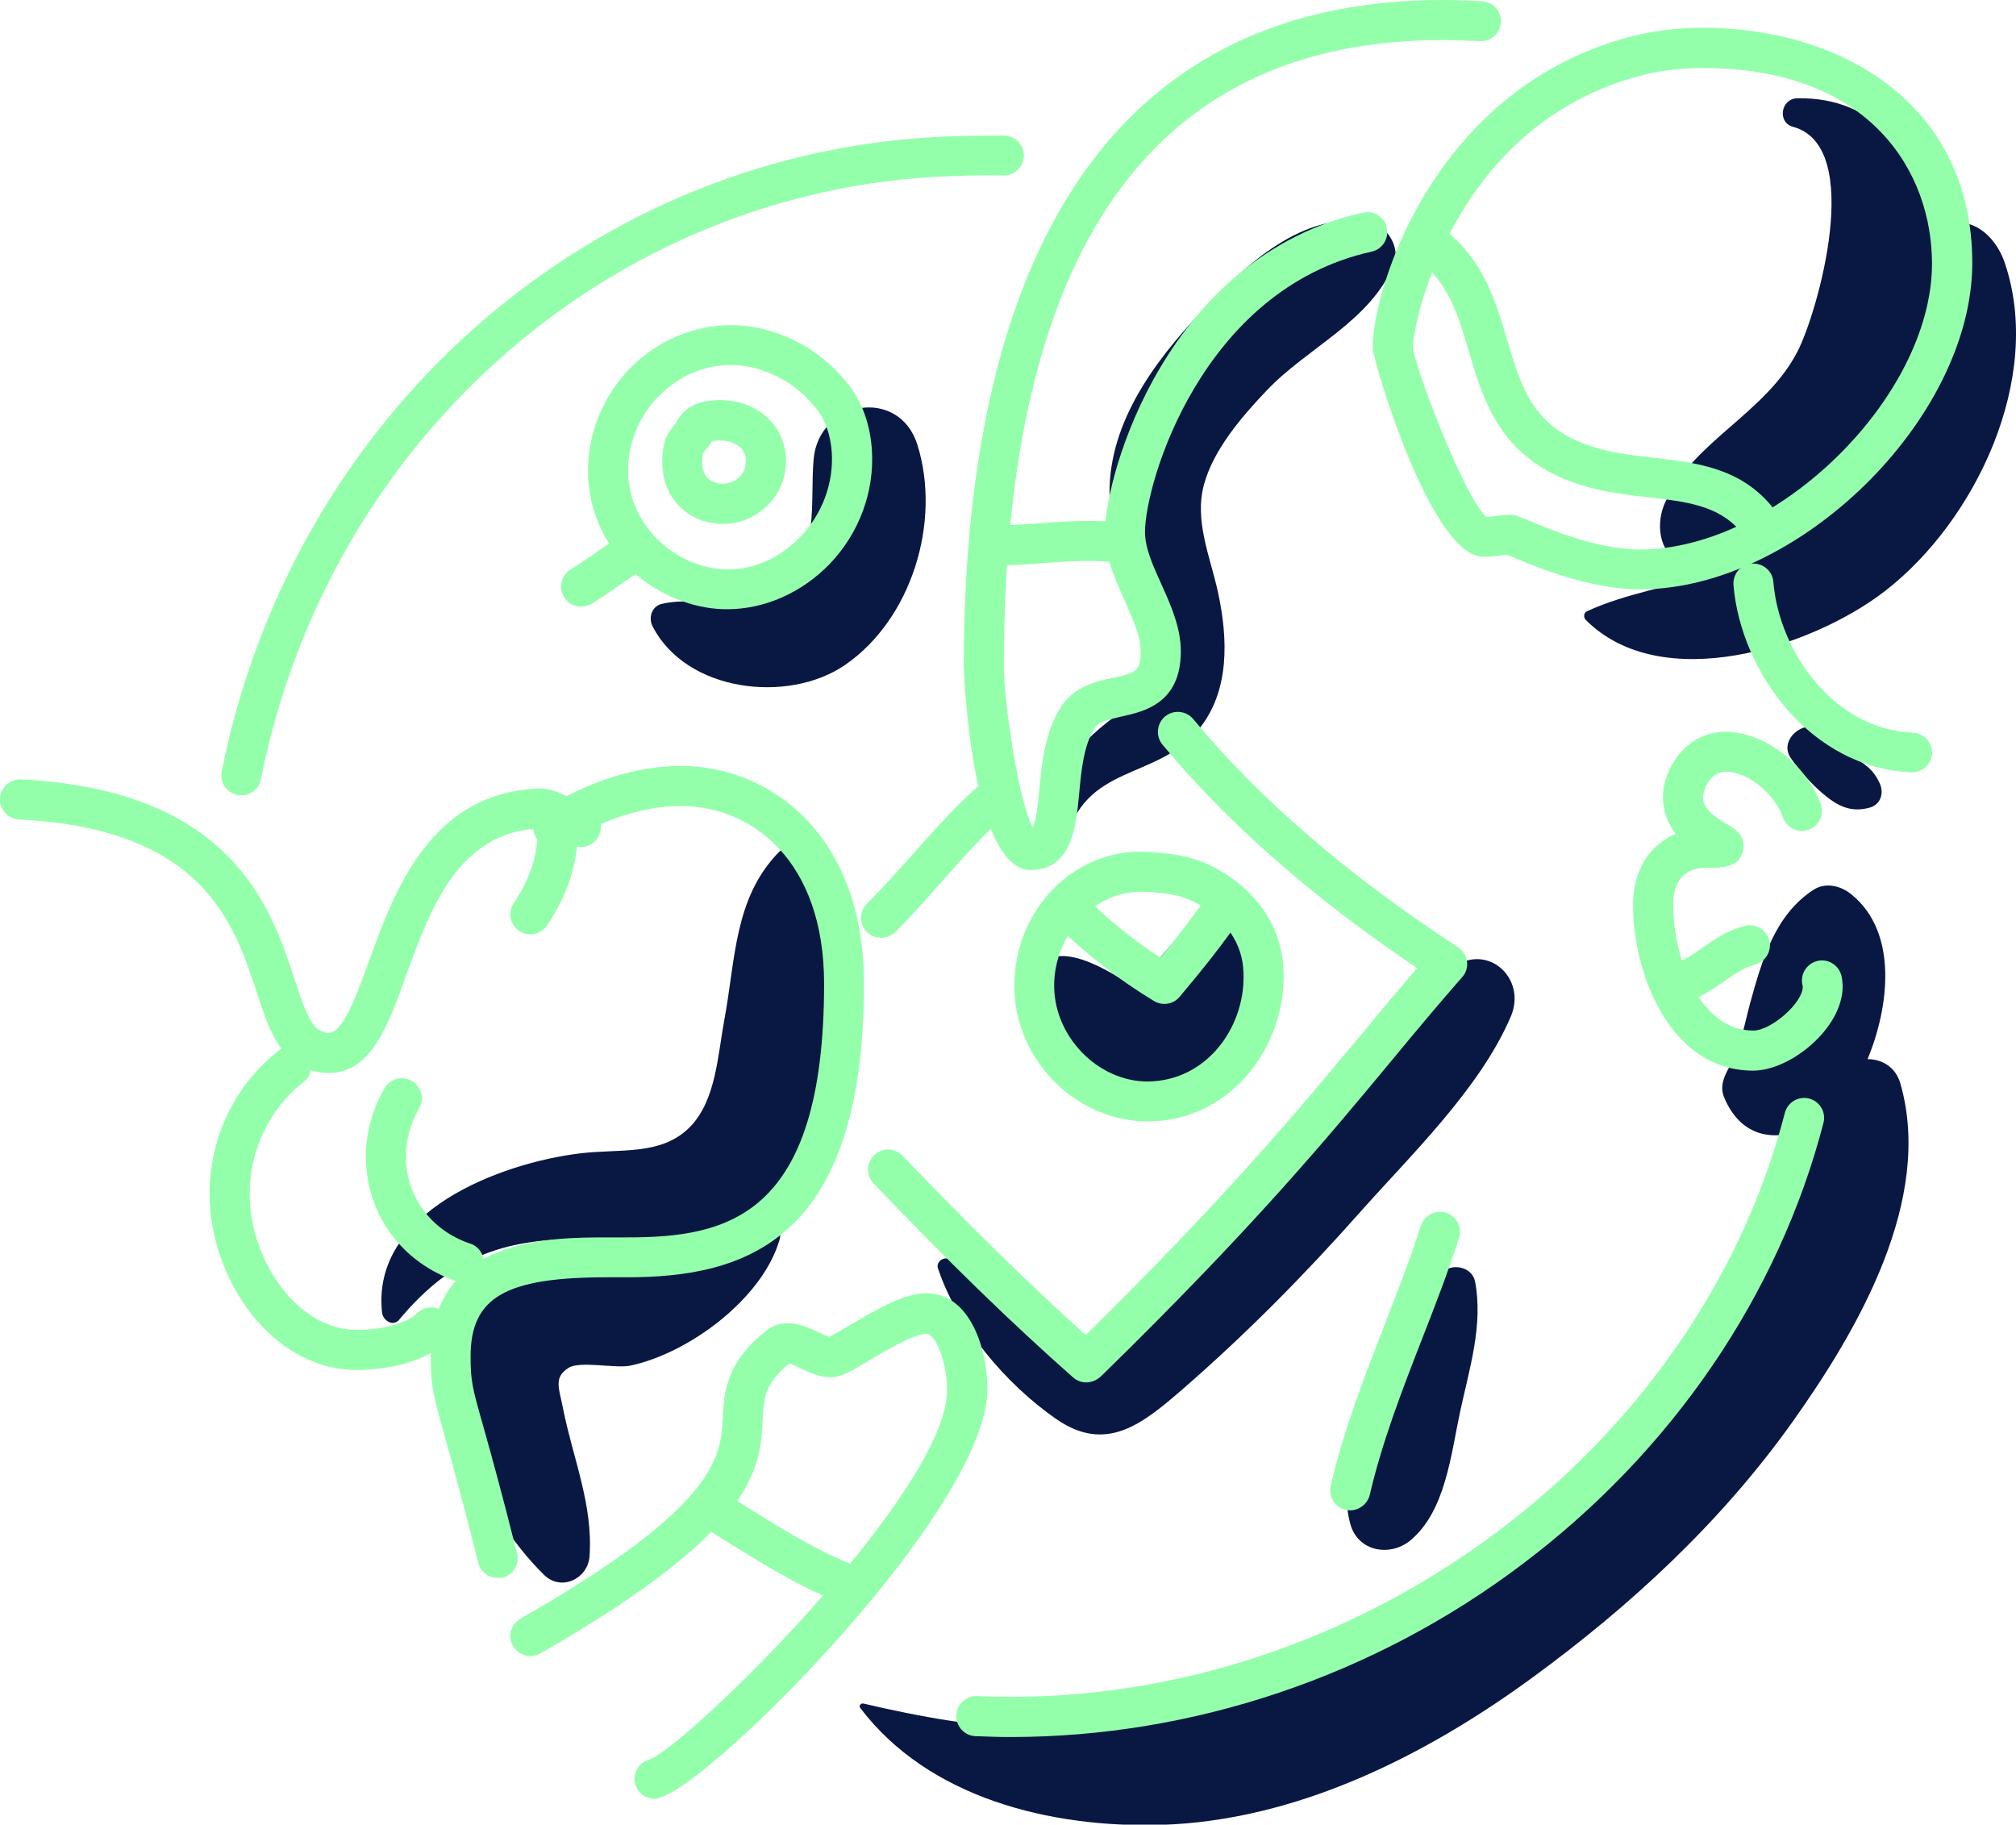
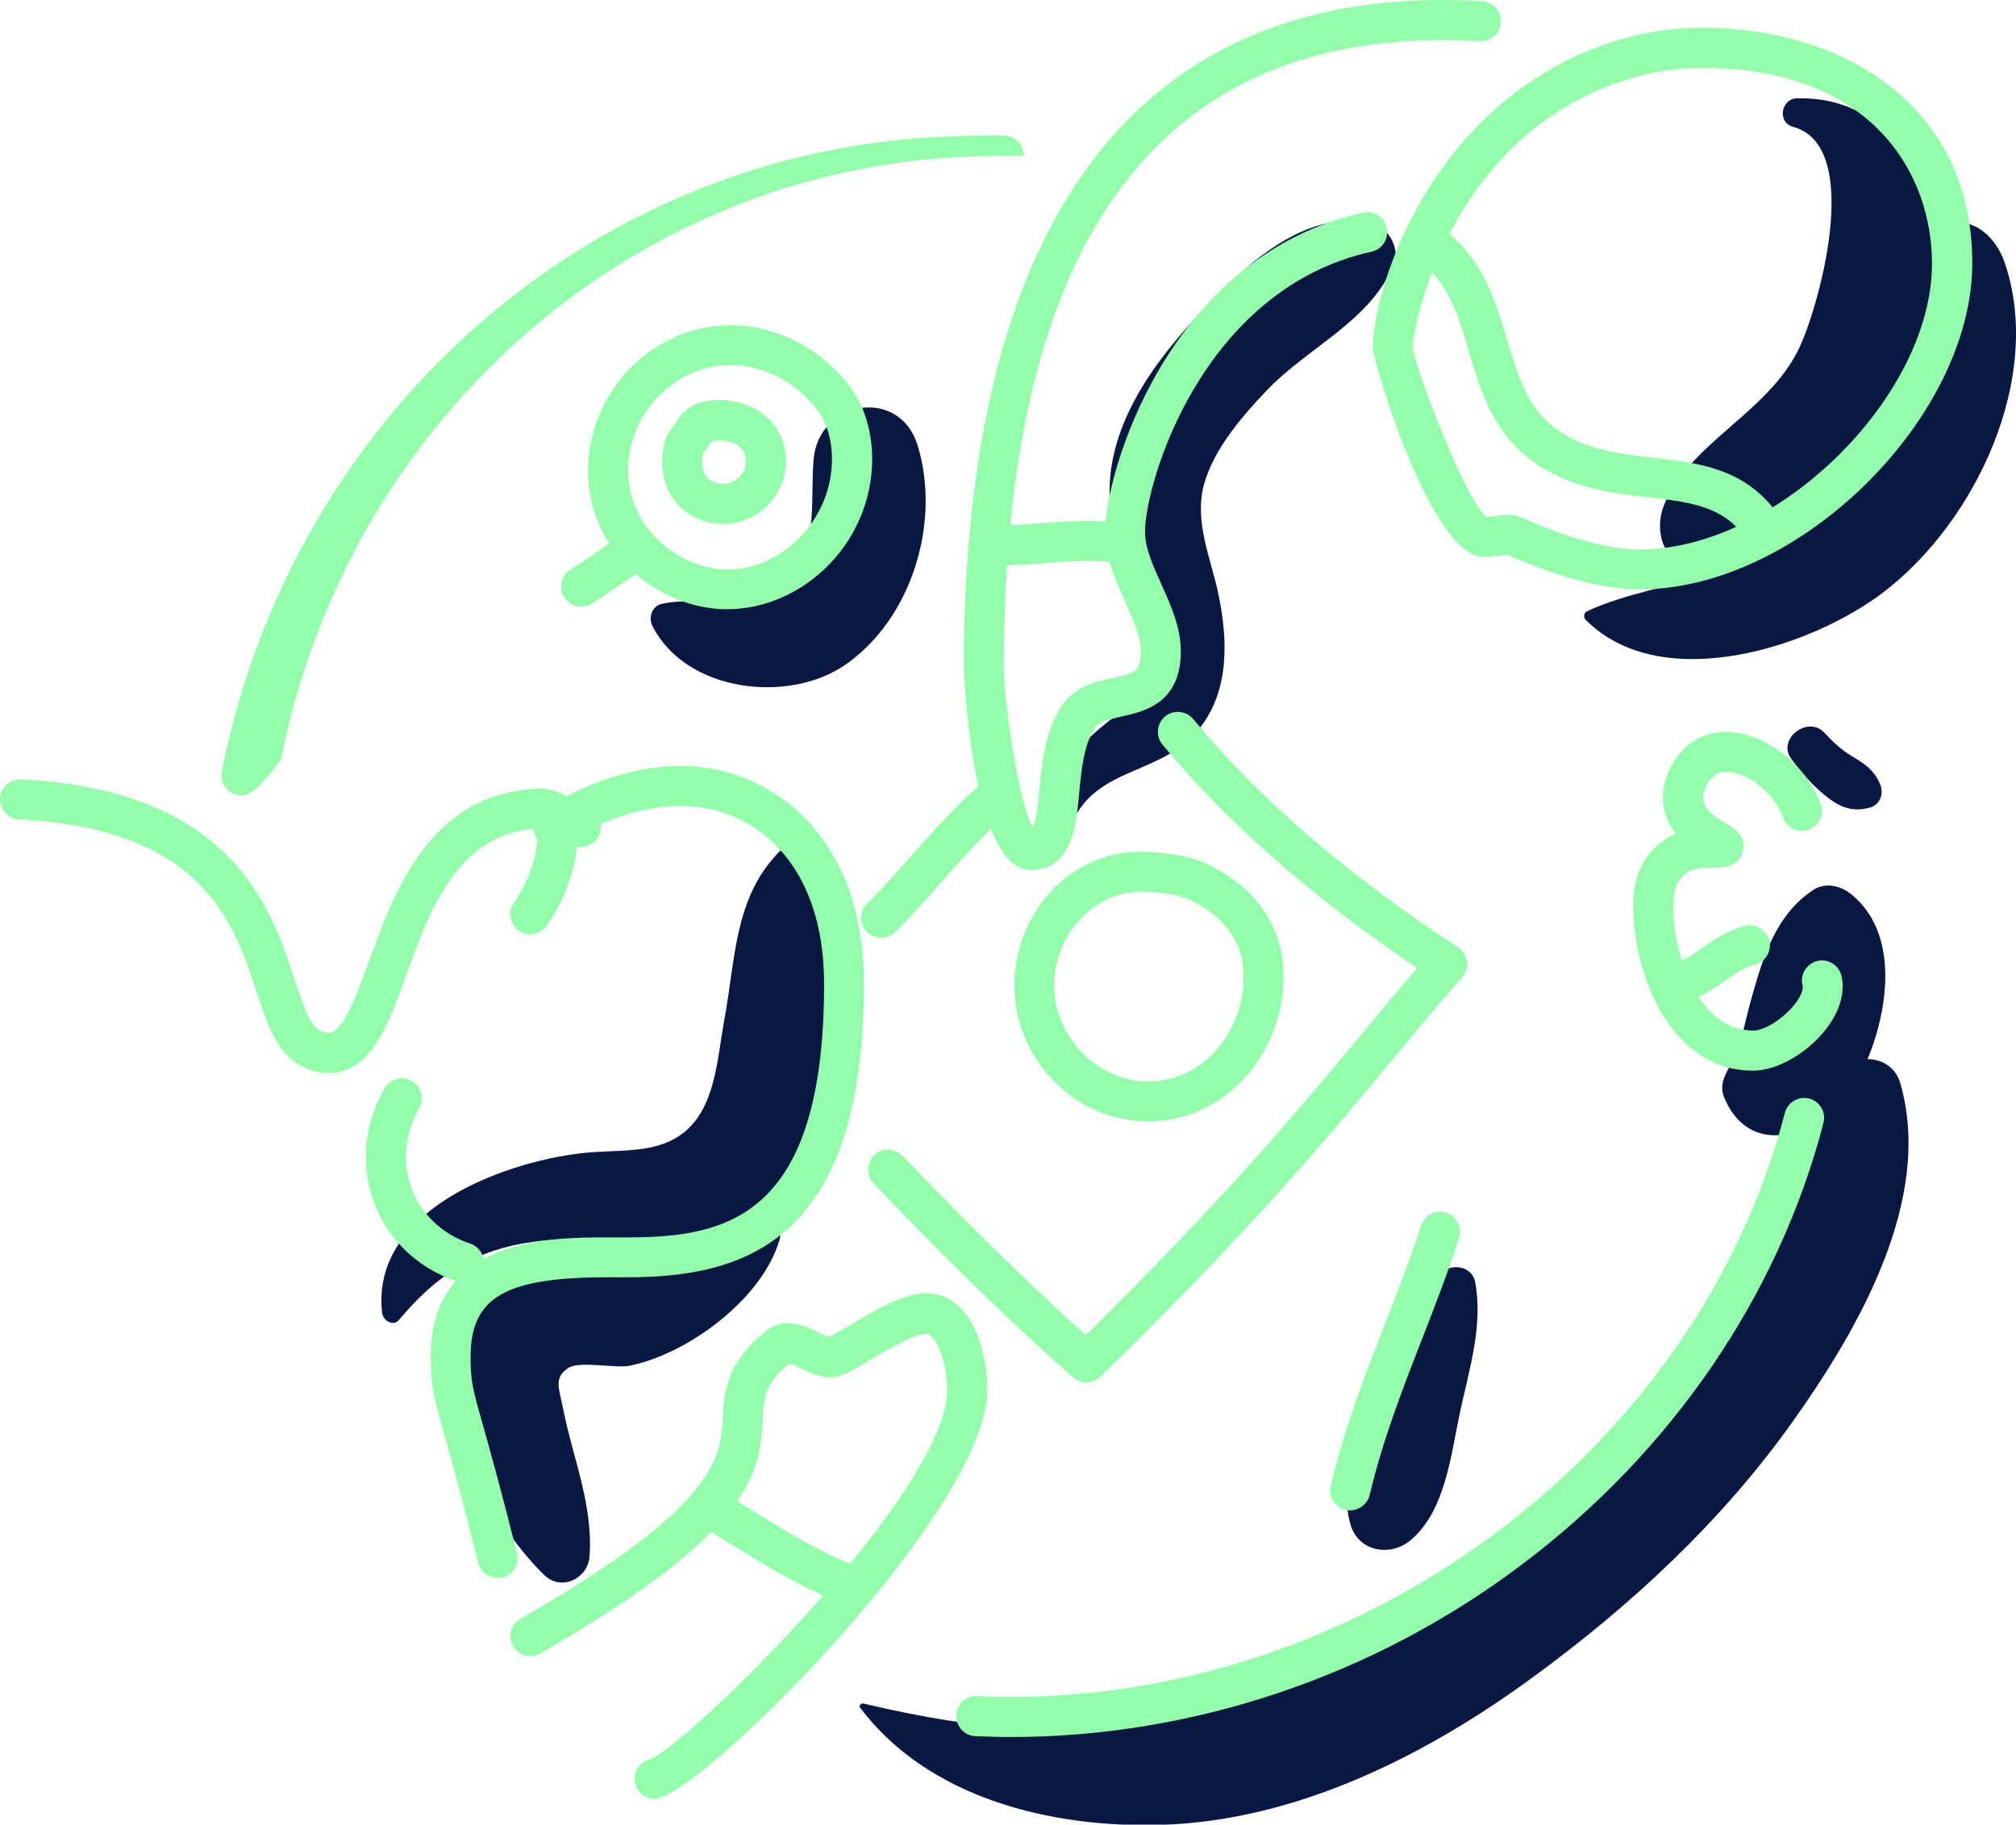
<svg xmlns="http://www.w3.org/2000/svg" id="Layer_1" x="0px" y="0px" viewBox="0 0 94.55 85.57" style="enable-background:new 0 0 94.55 85.57;" xml:space="preserve">
  <style type="text/css"> .st0{fill:#091743;} .st1{fill:#94FFAB;} .st2{fill:none;} </style>
  <g>
    <path class="st0" d="M35.29,57.13c-0.8,0.61-1.77,1.61-2.68,2.01c-1.43,0.63-3.17-0.02-4.66-0.13c-2.14-0.16-4.31,0.25-5.7,2.01 c-2.93,3.72,0.43,10.07,3.27,12.84c0.81,0.79,2.06,0.17,2.13-0.88c0.17-2.41-0.78-4.59-1.24-6.91c-0.19-0.98-0.46-1.46,0.25-1.92 c0.52-0.34,2.19,0.03,2.87-0.1c2.76-0.57,6.23-3.14,7.03-5.91C36.78,57.44,35.92,56.64,35.29,57.13z" />
    <path class="st0" d="M38.71,40.24c-0.51-0.71-1.5-0.97-2.18-0.28c-2.11,2.16-2.03,5.05-2.56,7.87c-0.31,1.67-0.39,3.75-1.59,5 c-1.34,1.39-3.31,1.03-5.18,1.26c-3.72,0.45-9.81,2.73-9.28,7.47c0.04,0.36,0.51,0.68,0.8,0.33c2.58-3.08,5.05-3.84,8.99-3.79 c2.7,0.03,5.73,0.45,7.98-1.38c2.13-1.73,2.83-4.96,3.37-7.5C39.69,46.29,40.61,42.86,38.71,40.24z" />
    <path class="st0" d="M43.03,20.87c-0.86-2.76-4.63-2.08-4.87,0.66c-0.18,2.1,0.29,4.33-1.43,5.94c-1.7,1.59-3.72,0.39-5.69,0.85 c-0.48,0.11-0.64,0.66-0.43,1.06c1.58,3.07,6.33,3.63,9,1.82C42.76,29.05,44.15,24.47,43.03,20.87z" />
    <path class="st0" d="M64.29,10.44c-3.14-0.62-5.88,1.99-7.91,4.14c-2.3,2.43-4.54,5.45-4.33,8.96c0.1,1.69,0.8,3.16,1.38,4.72 c0.34,0.9,0.86,1.99,0.71,2.98c-0.2,1.35-1.32,1.92-2.21,2.63c-1.97,1.58-2.92,3.07-2.46,5.67c0.04,0.25,0.43,0.23,0.49,0 c0.87-3.74,4.27-2.93,6.24-5.31c1.5-1.82,1.39-4.3,0.92-6.47c-0.36-1.65-1.12-3.34-0.65-5.05c0.45-1.64,1.78-3.18,2.92-4.38 c1.95-2.06,4.9-3.26,5.99-5.96C65.68,11.61,65.05,10.58,64.29,10.44z" />
    <path class="st0" d="M94.02,12.32c-0.28-0.83-0.93-1.68-1.86-1.86c-0.53-0.1-1.01-0.07-1.43,0.05c-0.76-3.23-2.73-5.98-6.45-5.9 c-0.76,0.02-0.94,1.14-0.18,1.34c3.38,0.92,1.13,8.73,0.21,10.52c-1.49,2.91-4.88,4.2-6.21,7.08c-0.44,0.94-0.35,2.35,0.75,2.86 c0.47,0.21,0.92,0.36,1.38,0.45c-1.92,0.69-3.95,0.95-5.81,1.81c-0.15,0.07-0.16,0.29-0.05,0.4c3.56,3.57,10.61,1.29,14.02-1.34 C92.66,24.44,95.86,17.71,94.02,12.32z" />
    <path class="st0" d="M89.13,50.82c-0.22-0.78-0.87-1.15-1.54-1.15c1.02-2.48,1.43-5.93-0.74-7.71c-0.49-0.41-1.21-0.61-1.8-0.23 c-1.81,1.18-2.41,3.3-2.96,5.28c-0.23,0.84-0.38,1.73-0.73,2.53c-0.26,0.6-0.8,1.19-0.5,1.92c0.79,1.9,2.39,2.09,3.83,1.45 c-1.69,3.31-2.79,6.92-5.02,10.03c-2.74,3.81-6.17,7.17-9.9,10.03c-4.04,3.1-8.57,5.82-13.52,7.19 c-5.46,1.51-10.33,1.01-15.76-0.27c-0.1-0.02-0.23,0.1-0.15,0.2c3.2,4.23,8.92,5.64,14.11,5.49c6.34-0.19,12.39-3.23,17.41-6.9 c4.64-3.39,8.89-7.33,12.23-12.03C87.16,62.33,90.68,56.25,89.13,50.82z" />
    <path class="st0" d="M88.16,36.74c-0.3-0.67-0.73-0.93-1.34-1.3c-0.48-0.29-0.88-0.67-1.26-1.08c-0.75-0.82-2.23,0.28-1.56,1.21 c0.43,0.6,0.91,1.15,1.47,1.63c0.69,0.59,1.32,0.93,2.24,0.67C88.22,37.71,88.36,37.18,88.16,36.74z" />
-     <path class="st0" d="M68,45.49c-2.22,1.89-3.8,4.61-5.68,6.84c-1.8,2.13-3.68,4.18-5.57,6.24c-1.22,1.32-3.85,5.19-5.65,5.32 c-0.87,0.06-2.58-1.93-3.3-2.5c-1.05-0.83-2.09-1.67-3.26-2.33c-0.27-0.15-0.65,0.1-0.55,0.42c0.91,2.74,3.18,5.43,5.55,7.07 c2.33,1.61,4.02,0.25,5.91-1.39c2.95-2.56,5.7-5.34,8.29-8.26c2.43-2.74,5.65-5.82,7.11-9.21C71.66,45.82,69.64,44.09,68,45.49z" />
-     <path class="st0" d="M59.4,44.33c-0.92-1.43-2.94-1.42-4.13-0.35c-0.59,0.53-1.15,1.27-1.56,1.94c-0.31,0.5-0.17,0.62-0.71,0.26 c-1.19-0.8-4.21-2.61-4.5,0.06c-0.03,0.3,0.24,0.61,0.52,0.68c0.25,0.07,0.59,1.01,0.71,1.23c0.31,0.56,0.66,1.15,1.1,1.62 c1.01,1.08,2.52,1.83,4.02,1.51C57.27,50.78,61.05,46.88,59.4,44.33z" />
    <path class="st0" d="M69.18,60.1c-0.14-0.71-1.1-0.88-1.57-0.41c-1.47,1.45-2.09,3.61-2.85,5.48c-0.8,1.96-2.03,4.17-1.43,6.3 c0.36,1.31,1.89,1.56,2.84,0.75c1.63-1.38,1.88-4.02,2.31-6.02C68.91,64.2,69.57,62.14,69.18,60.1z" />
    <g>
      <g>
        <path class="st1" d="M15.42,50.32c-0.47,0-0.92-0.12-1.35-0.36c-1.1-0.61-1.54-1.93-2.04-3.46c-1.06-3.22-2.51-7.64-11.14-8.07 C0.37,38.4-0.02,37.96,0,37.44c0.03-0.52,0.48-0.91,0.98-0.89c9.92,0.5,11.74,6.04,12.83,9.36c0.36,1.1,0.71,2.15,1.17,2.4 c0.15,0.08,0.3,0.13,0.44,0.13c0.66,0,1.31-1.78,1.88-3.35c1.21-3.34,2.88-7.91,7.97-8.11c0.01,0,0.06,0,0.07,0 c0.64,0,1.17,0.32,1.63,0.6c0.21,0.13,0.42,0.26,0.57,0.31c0.49,0.16,0.76,0.7,0.59,1.19c-0.16,0.49-0.69,0.76-1.19,0.59 c-0.36-0.12-0.68-0.32-0.96-0.49c-0.2-0.12-0.53-0.32-0.65-0.33c-3.83,0.15-5.13,3.73-6.28,6.88 C18.21,48.09,17.4,50.32,15.42,50.32z" />
      </g>
      <g>
        <path class="st1" d="M23.34,74c-0.42,0-0.8-0.28-0.91-0.71c-0.73-2.92-1.23-4.69-1.55-5.85c-0.53-1.89-0.68-2.4-0.68-3.81 c0-5.6,5.6-5.6,8.3-5.6l0.91,0c4.68,0,9.24-0.92,9.24-11.9c0-5.75-3.37-8.33-6.71-8.33c-1.76,0-3.71,0.63-5.48,1.78 c-0.43,0.28-1.02,0.16-1.3-0.28c-0.28-0.43-0.16-1.02,0.28-1.3c2.07-1.34,4.38-2.08,6.5-2.08c4.13,0,8.58,3.19,8.58,10.21 c0,12.13-5.62,13.77-11.12,13.77l-0.91,0c-4.8,0-6.42,0.94-6.42,3.73c0,1.15,0.09,1.48,0.61,3.31c0.33,1.18,0.83,2.96,1.57,5.91 c0.13,0.5-0.18,1.01-0.68,1.14C23.49,73.99,23.41,74,23.34,74z" />
      </g>
      <g>
-         <path class="st1" d="M16.76,64.25c-4.08,0-6.93-4.35-6.93-8.25c0-2.66,1.18-5.11,3.25-6.74c0.41-0.32,1-0.25,1.32,0.16 c0.32,0.41,0.25,1-0.16,1.32C12.63,52,11.71,53.93,11.71,56c0,3.01,2.16,6.37,5.05,6.37c1.01,0,2.29-0.27,2.8-0.78 c0.37-0.37,0.96-0.37,1.33,0c0.37,0.37,0.37,0.96,0,1.33C19.63,64.19,17.23,64.25,16.76,64.25z" />
-       </g>
+         </g>
      <g>
        <path class="st1" d="M21.75,60.15c-0.1,0-0.2-0.02-0.3-0.05c-2.61-0.87-4.29-3.17-4.29-5.86c0-1.1,0.3-2.21,0.87-3.2 c0.26-0.45,0.83-0.61,1.28-0.35c0.45,0.26,0.61,0.83,0.35,1.28c-0.41,0.71-0.62,1.49-0.62,2.27c0,1.87,1.18,3.47,3.01,4.08 c0.49,0.16,0.76,0.69,0.59,1.19C22.5,59.9,22.14,60.15,21.75,60.15z" />
      </g>
      <g>
        <path class="st1" d="M24.87,43.82c-0.18,0-0.36-0.05-0.52-0.16c-0.43-0.29-0.55-0.87-0.26-1.3c0.79-1.18,1.14-2.28,1.14-3.58 c0-0.52,0.42-0.94,0.94-0.94c0.52,0,0.94,0.42,0.94,0.94c0,1.67-0.46,3.13-1.45,4.62C25.47,43.67,25.18,43.82,24.87,43.82z" />
      </g>
      <g>
        <path class="st1" d="M30.7,84.36c-0.42,0-0.8-0.28-0.91-0.71c-0.13-0.5,0.18-1.01,0.68-1.14c1.73-0.62,13.95-12.56,13.95-17.33 c0-1.15-0.48-2.63-0.99-2.63c-0.55,0-1.91,0.8-2.63,1.23c-0.97,0.58-1.39,0.81-1.83,0.81c-0.54,0-1.02-0.23-1.44-0.43 c-0.16-0.07-0.38-0.18-0.51-0.22c-1.16,0.95-1.19,1.59-1.25,2.63c-0.12,2.3-0.28,5.17-10.43,10.97c-0.45,0.26-1.02,0.1-1.28-0.35 c-0.26-0.45-0.1-1.02,0.35-1.28c9.26-5.29,9.39-7.59,9.49-9.44c0.06-1.19,0.14-2.55,2.04-4.07c0.29-0.23,0.64-0.35,1.02-0.35 c0.51,0,0.97,0.22,1.38,0.41c0.17,0.08,0.41,0.2,0.56,0.23c0.21-0.1,0.63-0.35,0.95-0.54c1.43-0.85,2.6-1.5,3.59-1.5 c2.1,0,2.87,2.69,2.87,4.5c0,5.6-12.96,18.55-15.37,19.15C30.85,84.35,30.77,84.36,30.7,84.36z" />
      </g>
      <g>
        <path class="st1" d="M39.97,75.31c-0.11,0-0.21-0.02-0.32-0.06c-1.95-0.71-3.73-1.82-5.46-2.89c-0.46-0.29-0.93-0.58-1.39-0.85 c-0.44-0.27-0.59-0.84-0.32-1.29c0.27-0.44,0.84-0.59,1.29-0.32c0.47,0.28,0.94,0.57,1.41,0.87c1.64,1.02,3.34,2.08,5.11,2.72 c0.49,0.18,0.74,0.72,0.56,1.2C40.71,75.07,40.35,75.31,39.97,75.31z" />
      </g>
      <g>
-         <path class="st1" d="M11.32,37.3c-0.06,0-0.12-0.01-0.18-0.02c-0.51-0.1-0.84-0.59-0.74-1.1C13.68,19.66,27.34,7.43,43.63,6.44 c1.15-0.07,2.32-0.09,3.47-0.08c0.52,0.01,0.93,0.44,0.92,0.95c-0.01,0.51-0.43,0.92-0.94,0.92c-1.12-0.02-2.24,0.01-3.34,0.07 c-15.44,0.94-28.39,12.55-31.5,28.24C12.15,36.99,11.76,37.3,11.32,37.3z" />
+         <path class="st1" d="M11.32,37.3c-0.06,0-0.12-0.01-0.18-0.02c-0.51-0.1-0.84-0.59-0.74-1.1C13.68,19.66,27.34,7.43,43.63,6.44 c1.15-0.07,2.32-0.09,3.47-0.08c0.52,0.01,0.93,0.44,0.92,0.95c-1.12-0.02-2.24,0.01-3.34,0.07 c-15.44,0.94-28.39,12.55-31.5,28.24C12.15,36.99,11.76,37.3,11.32,37.3z" />
      </g>
      <g>
        <path class="st1" d="M47.41,81.46c-0.26,0-0.53,0-0.79-0.01c-0.29-0.01-0.58-0.02-0.87-0.03c-0.52-0.02-0.92-0.46-0.9-0.98 c0.02-0.52,0.46-0.92,0.98-0.9c0.27,0.01,0.55,0.02,0.82,0.03c17,0.36,32.92-11.42,37.06-27.38c0.13-0.5,0.64-0.8,1.14-0.67 c0.5,0.13,0.8,0.64,0.67,1.14c-2.09,8.06-7.11,15.42-14.13,20.7C64.46,78.6,55.96,81.46,47.41,81.46z" />
      </g>
      <g>
        <path class="st1" d="M48.34,40.8c-2.8,0-3.14-9.45-3.14-9.54C45.21,10.81,52.97,0,67.65,0c0.62,0,1.24,0.02,1.86,0.06 c0.52,0.03,0.91,0.47,0.88,0.99c-0.03,0.52-0.47,0.91-0.99,0.88c-0.58-0.03-1.17-0.05-1.75-0.05c-13.65,0-20.57,9.89-20.57,29.39 c0,1.52,0.67,6.31,1.36,7.53c0.17-0.35,0.25-1.19,0.3-1.72c0.12-1.28,0.26-2.72,1-3.9c0.63-0.99,1.64-1.22,2.46-1.39 c1.07-0.23,1.3-0.32,1.3-1.22c0-0.73-0.37-1.54-0.75-2.4c-0.46-1.01-0.93-2.05-0.93-3.2c0-2.71,2.9-12.93,12.1-15 c0.51-0.11,1.01,0.2,1.12,0.71c0.11,0.5-0.2,1.01-0.71,1.12C56.36,13.57,53.7,22.66,53.7,24.95c0,0.75,0.37,1.57,0.76,2.43 c0.45,1,0.92,2.04,0.92,3.17c0,2.44-1.73,2.82-2.77,3.05c-0.66,0.15-1.08,0.25-1.28,0.56c-0.51,0.8-0.62,2.01-0.72,3.08 C50.47,38.74,50.27,40.8,48.34,40.8z" />
      </g>
      <g>
        <path class="st1" d="M46.98,26.51c-0.52,0-0.94-0.42-0.94-0.94s0.42-0.94,0.94-0.94c0.61,0,1.24-0.05,1.91-0.1 c1.07-0.08,2.25-0.15,3.2-0.06c0.52,0.05,0.89,0.51,0.84,1.03c-0.05,0.52-0.51,0.9-1.03,0.84c-0.8-0.08-1.87-0.01-2.87,0.06 C48.36,26.46,47.66,26.51,46.98,26.51z" />
      </g>
      <g>
        <path class="st1" d="M34.11,28.57c-0.05,0-0.1,0-0.15,0c-2.99-0.07-6.28-2.52-6.38-6.33c-0.05-1.83,0.67-3.64,1.97-4.97 c1.29-1.31,3-2.03,4.76-2.02c0.54,0,1.07,0.07,1.59,0.21c1.52,0.4,2.8,1.24,3.82,2.48c0.69,0.85,1.08,1.9,1.17,3.14 c0.13,1.97-0.59,3.92-1.98,5.37C37.6,27.8,35.86,28.57,34.11,28.57z M34.27,17.12c-1.26,0-2.46,0.52-3.38,1.46 c-0.95,0.97-1.47,2.28-1.43,3.61c0.07,2.63,2.41,4.45,4.55,4.51c1.3,0.05,2.57-0.53,3.54-1.54c1.02-1.07,1.55-2.5,1.46-3.95 c-0.06-0.84-0.31-1.54-0.75-2.08c-0.77-0.95-1.7-1.55-2.84-1.86C35.05,17.17,34.68,17.12,34.27,17.12z" />
      </g>
      <g>
        <path class="st1" d="M33.92,24.57c-0.02,0-0.03,0-0.05,0c-0.8-0.01-1.52-0.32-2.03-0.85c-0.54-0.56-0.81-1.32-0.78-2.21 c0.01-0.23,0.04-0.47,0.09-0.7c0.08-0.39,0.31-0.67,0.46-0.86c0.03-0.04,0.07-0.08,0.1-0.13c0.22-0.49,0.74-0.88,1.33-0.99 c1.06-0.2,2.09,0.04,2.83,0.65c0.63,0.52,0.99,1.28,0.99,2.13c0.01,0.79-0.3,1.54-0.86,2.09C35.44,24.26,34.69,24.57,33.92,24.57 z M32.97,21.25c-0.02,0.11-0.03,0.21-0.04,0.31c-0.01,0.26,0.03,0.62,0.26,0.86c0.2,0.21,0.5,0.26,0.71,0.27 c0.28-0.01,0.56-0.11,0.77-0.31c0.14-0.14,0.31-0.38,0.31-0.74c0-0.3-0.1-0.53-0.31-0.7c-0.3-0.25-0.79-0.34-1.29-0.25 c-0.1,0.18-0.21,0.33-0.31,0.44C33.04,21.17,33,21.21,32.97,21.25z M32.96,21.28L32.96,21.28L32.96,21.28z M32.98,21.21 C32.98,21.21,32.98,21.21,32.98,21.21C32.98,21.21,32.98,21.21,32.98,21.21z" />
      </g>
      <g>
        <path class="st1" d="M27.25,28.45c-0.32,0-0.63-0.16-0.8-0.46c-0.27-0.44-0.12-1.02,0.32-1.29c0.38-0.23,0.76-0.49,1.16-0.77 c0.41-0.29,0.84-0.58,1.27-0.84c0.44-0.27,1.02-0.12,1.29,0.32c0.27,0.44,0.12,1.02-0.32,1.29c-0.38,0.23-0.76,0.49-1.16,0.77 c-0.41,0.29-0.84,0.59-1.27,0.85C27.58,28.41,27.41,28.45,27.25,28.45z" />
      </g>
      <g>
        <path class="st1" d="M76.91,27.64c-2.41,0-5.03-1.12-6.02-1.54c-0.08-0.03-0.15-0.06-0.2-0.08c-0.13,0.01-0.26,0.02-0.39,0.04 c-0.23,0.03-0.47,0.05-0.73,0.05c-2.49,0-5.19-9.29-5.19-9.77c0-2.94,2.98-12.24,12.09-14.62c1.08-0.28,2.19-0.42,3.4-0.42 c6.29,0,12.63,3.42,12.63,11.05C92.48,19.64,84.33,27.64,76.91,27.64z M70.83,24.14c0.22,0,0.35,0.06,0.79,0.24 c0.89,0.38,3.26,1.39,5.29,1.39c6.4,0,13.7-7.14,13.7-13.41c0-4.23-2.82-9.17-10.75-9.17c-1.05,0-2,0.12-2.92,0.36 c-8.61,2.25-10.65,11.32-10.68,12.77c0.19,1.15,2.45,7.08,3.46,7.93c0.12-0.01,0.25-0.02,0.37-0.04 C70.31,24.17,70.56,24.14,70.83,24.14z" />
      </g>
      <g>
        <path class="st1" d="M82.33,25.23c-0.27,0-0.53-0.11-0.72-0.33c-1.02-1.2-2.55-1.38-4.32-1.58c-0.8-0.09-1.62-0.19-2.44-0.38 c-4.37-1.05-5.22-3.94-5.97-6.49c-0.46-1.56-0.9-3.04-2.12-4.06c-0.4-0.33-0.45-0.92-0.12-1.32c0.33-0.4,0.92-0.45,1.32-0.12 c1.66,1.38,2.22,3.29,2.72,4.97c0.73,2.46,1.3,4.4,4.62,5.2c0.71,0.17,1.47,0.26,2.21,0.34c1.99,0.23,4.04,0.46,5.54,2.23 c0.33,0.39,0.29,0.99-0.11,1.32C82.76,25.15,82.54,25.23,82.33,25.23z" />
      </g>
      <g>
-         <path class="st1" d="M89.68,36.22c-0.01,0-0.03,0-0.04,0c-4.71-0.19-8-4.71-8.34-8.78c-0.04-0.52,0.34-0.97,0.86-1.01 c0.52-0.03,0.97,0.34,1.01,0.86c0.27,3.28,2.85,6.92,6.54,7.07c0.52,0.02,0.92,0.46,0.9,0.97C90.6,35.82,90.18,36.22,89.68,36.22 z" />
-       </g>
+         </g>
      <g>
        <path class="st1" d="M82.22,50.21c-3.89,0-5.63-4.54-5.63-7.76c0-1.8,0.9-2.88,2-3.35c-0.34-0.44-0.6-1-0.6-1.73 c0-1.25,1.04-3.05,2.93-3.05c1.81,0,3.77,1.49,4.47,3.39c0.18,0.49-0.07,1.02-0.56,1.2c-0.49,0.18-1.02-0.07-1.2-0.56 c-0.43-1.17-1.66-2.16-2.7-2.16c-0.78,0-1.06,0.97-1.06,1.18c0,0.58,0.56,0.95,1.13,1.28c0.28,0.16,0.94,0.54,0.74,1.28 c-0.21,0.77-0.92,0.77-1.82,0.77c-0.34,0-1.45,0.13-1.45,1.74c0,2.37,1.19,5.89,3.76,5.89c0.84,0,2.32-1.3,2.32-2.05 c0-0.02,0-0.04-0.01-0.07c-0.13-0.5,0.18-1.01,0.68-1.14c0.5-0.13,1.01,0.18,1.14,0.68c0.04,0.17,0.06,0.35,0.06,0.52 C86.41,48.23,83.97,50.21,82.22,50.21z" />
      </g>
      <g>
        <path class="st1" d="M78.68,47.05c-0.42,0-0.8-0.28-0.91-0.71c-0.13-0.5,0.18-1.01,0.68-1.14c0.48-0.12,0.9-0.41,1.39-0.75 c0.56-0.39,1.19-0.83,2-1.03c0.5-0.13,1.01,0.18,1.14,0.68c0.13,0.5-0.18,1.01-0.68,1.14c-0.48,0.12-0.9,0.41-1.39,0.75 c-0.56,0.39-1.19,0.83-2,1.03C78.83,47.05,78.76,47.05,78.68,47.05z" />
      </g>
      <g>
        <path class="st1" d="M50.94,64.83c-0.22,0-0.44-0.08-0.62-0.24c-2.91-2.57-5.88-5.46-9.35-9.09c-0.36-0.37-0.34-0.97,0.03-1.33 c0.37-0.36,0.97-0.34,1.33,0.03c3.18,3.32,5.93,6.01,8.59,8.41c6.63-6.52,9.96-10.54,12.92-14.09c0.88-1.07,1.73-2.08,2.62-3.12 c-4.9-3.3-8.91-6.82-11.94-10.48c-0.33-0.4-0.27-0.99,0.12-1.32c0.4-0.33,0.99-0.27,1.32,0.12c3.09,3.74,7.27,7.34,12.42,10.7 c0.23,0.15,0.38,0.39,0.42,0.66c0.04,0.27-0.04,0.54-0.22,0.74c-1.15,1.31-2.19,2.56-3.29,3.89c-3.07,3.7-6.55,7.9-13.67,14.85 C51.41,64.74,51.18,64.83,50.94,64.83z" />
      </g>
      <g>
        <path class="st1" d="M41.32,43.98c-0.24,0-0.48-0.09-0.66-0.27c-0.37-0.37-0.37-0.96,0-1.33c0.75-0.75,1.46-1.55,2.15-2.32 c0.91-1.03,1.86-2.09,2.9-3.04c0.38-0.35,0.98-0.32,1.32,0.06c0.35,0.38,0.32,0.98-0.06,1.32c-0.97,0.88-1.84,1.86-2.76,2.9 c-0.7,0.79-1.43,1.62-2.22,2.41C41.8,43.89,41.56,43.98,41.32,43.98z" />
      </g>
      <g>
        <path class="st1" d="M53.84,52.59c-0.02,0-0.04,0-0.06,0c-3.39-0.03-6.23-2.96-6.21-6.4c0.02-3.3,2.46-6.04,5.55-6.24 c0.23-0.01,0.46-0.01,0.69,0c0.95,0.06,1.96,0.15,2.94,0.63c1.98,0.96,3.23,2.63,3.42,4.58c0.19,1.95-0.49,3.97-1.81,5.41 C57.17,51.87,55.56,52.59,53.84,52.59z M53.49,41.82c-0.08,0-0.17,0-0.25,0.01c-2.08,0.14-3.79,2.1-3.8,4.38 c-0.01,2.38,2.02,4.49,4.36,4.51c1.54-0.01,2.58-0.76,3.18-1.41c0.97-1.05,1.46-2.54,1.32-3.97c-0.12-1.28-0.99-2.41-2.37-3.08 c-0.6-0.29-1.3-0.39-2.22-0.44C53.63,41.82,53.56,41.82,53.49,41.82z" />
      </g>
      <g>
-         <path class="st1" d="M54.61,47.08c-0.17,0-0.33-0.04-0.48-0.13c-1.67-1.01-3.21-2.21-4.57-3.57c-0.37-0.37-0.37-0.96,0-1.33 c0.37-0.37,0.96-0.37,1.33,0c1.07,1.07,2.25,2.03,3.53,2.86c0.8-0.98,1.58-1.96,2.3-3.04c0.29-0.43,0.87-0.55,1.3-0.26 c0.43,0.29,0.55,0.87,0.26,1.3c-0.93,1.39-1.92,2.6-2.95,3.83C55.14,46.97,54.88,47.08,54.61,47.08z" />
-       </g>
+         </g>
      <g>
        <path class="st1" d="M63.32,70.83c-0.07,0-0.14-0.01-0.21-0.02c-0.5-0.12-0.82-0.62-0.7-1.12c0.6-2.62,1.58-5.12,2.52-7.54 c0.59-1.53,1.21-3.11,1.71-4.67c0.16-0.49,0.69-0.76,1.18-0.61c0.49,0.16,0.77,0.69,0.61,1.18c-0.52,1.62-1.14,3.22-1.75,4.78 c-0.92,2.36-1.86,4.79-2.44,7.28C64.13,70.54,63.74,70.83,63.32,70.83z" />
      </g>
    </g>
  </g>
</svg>